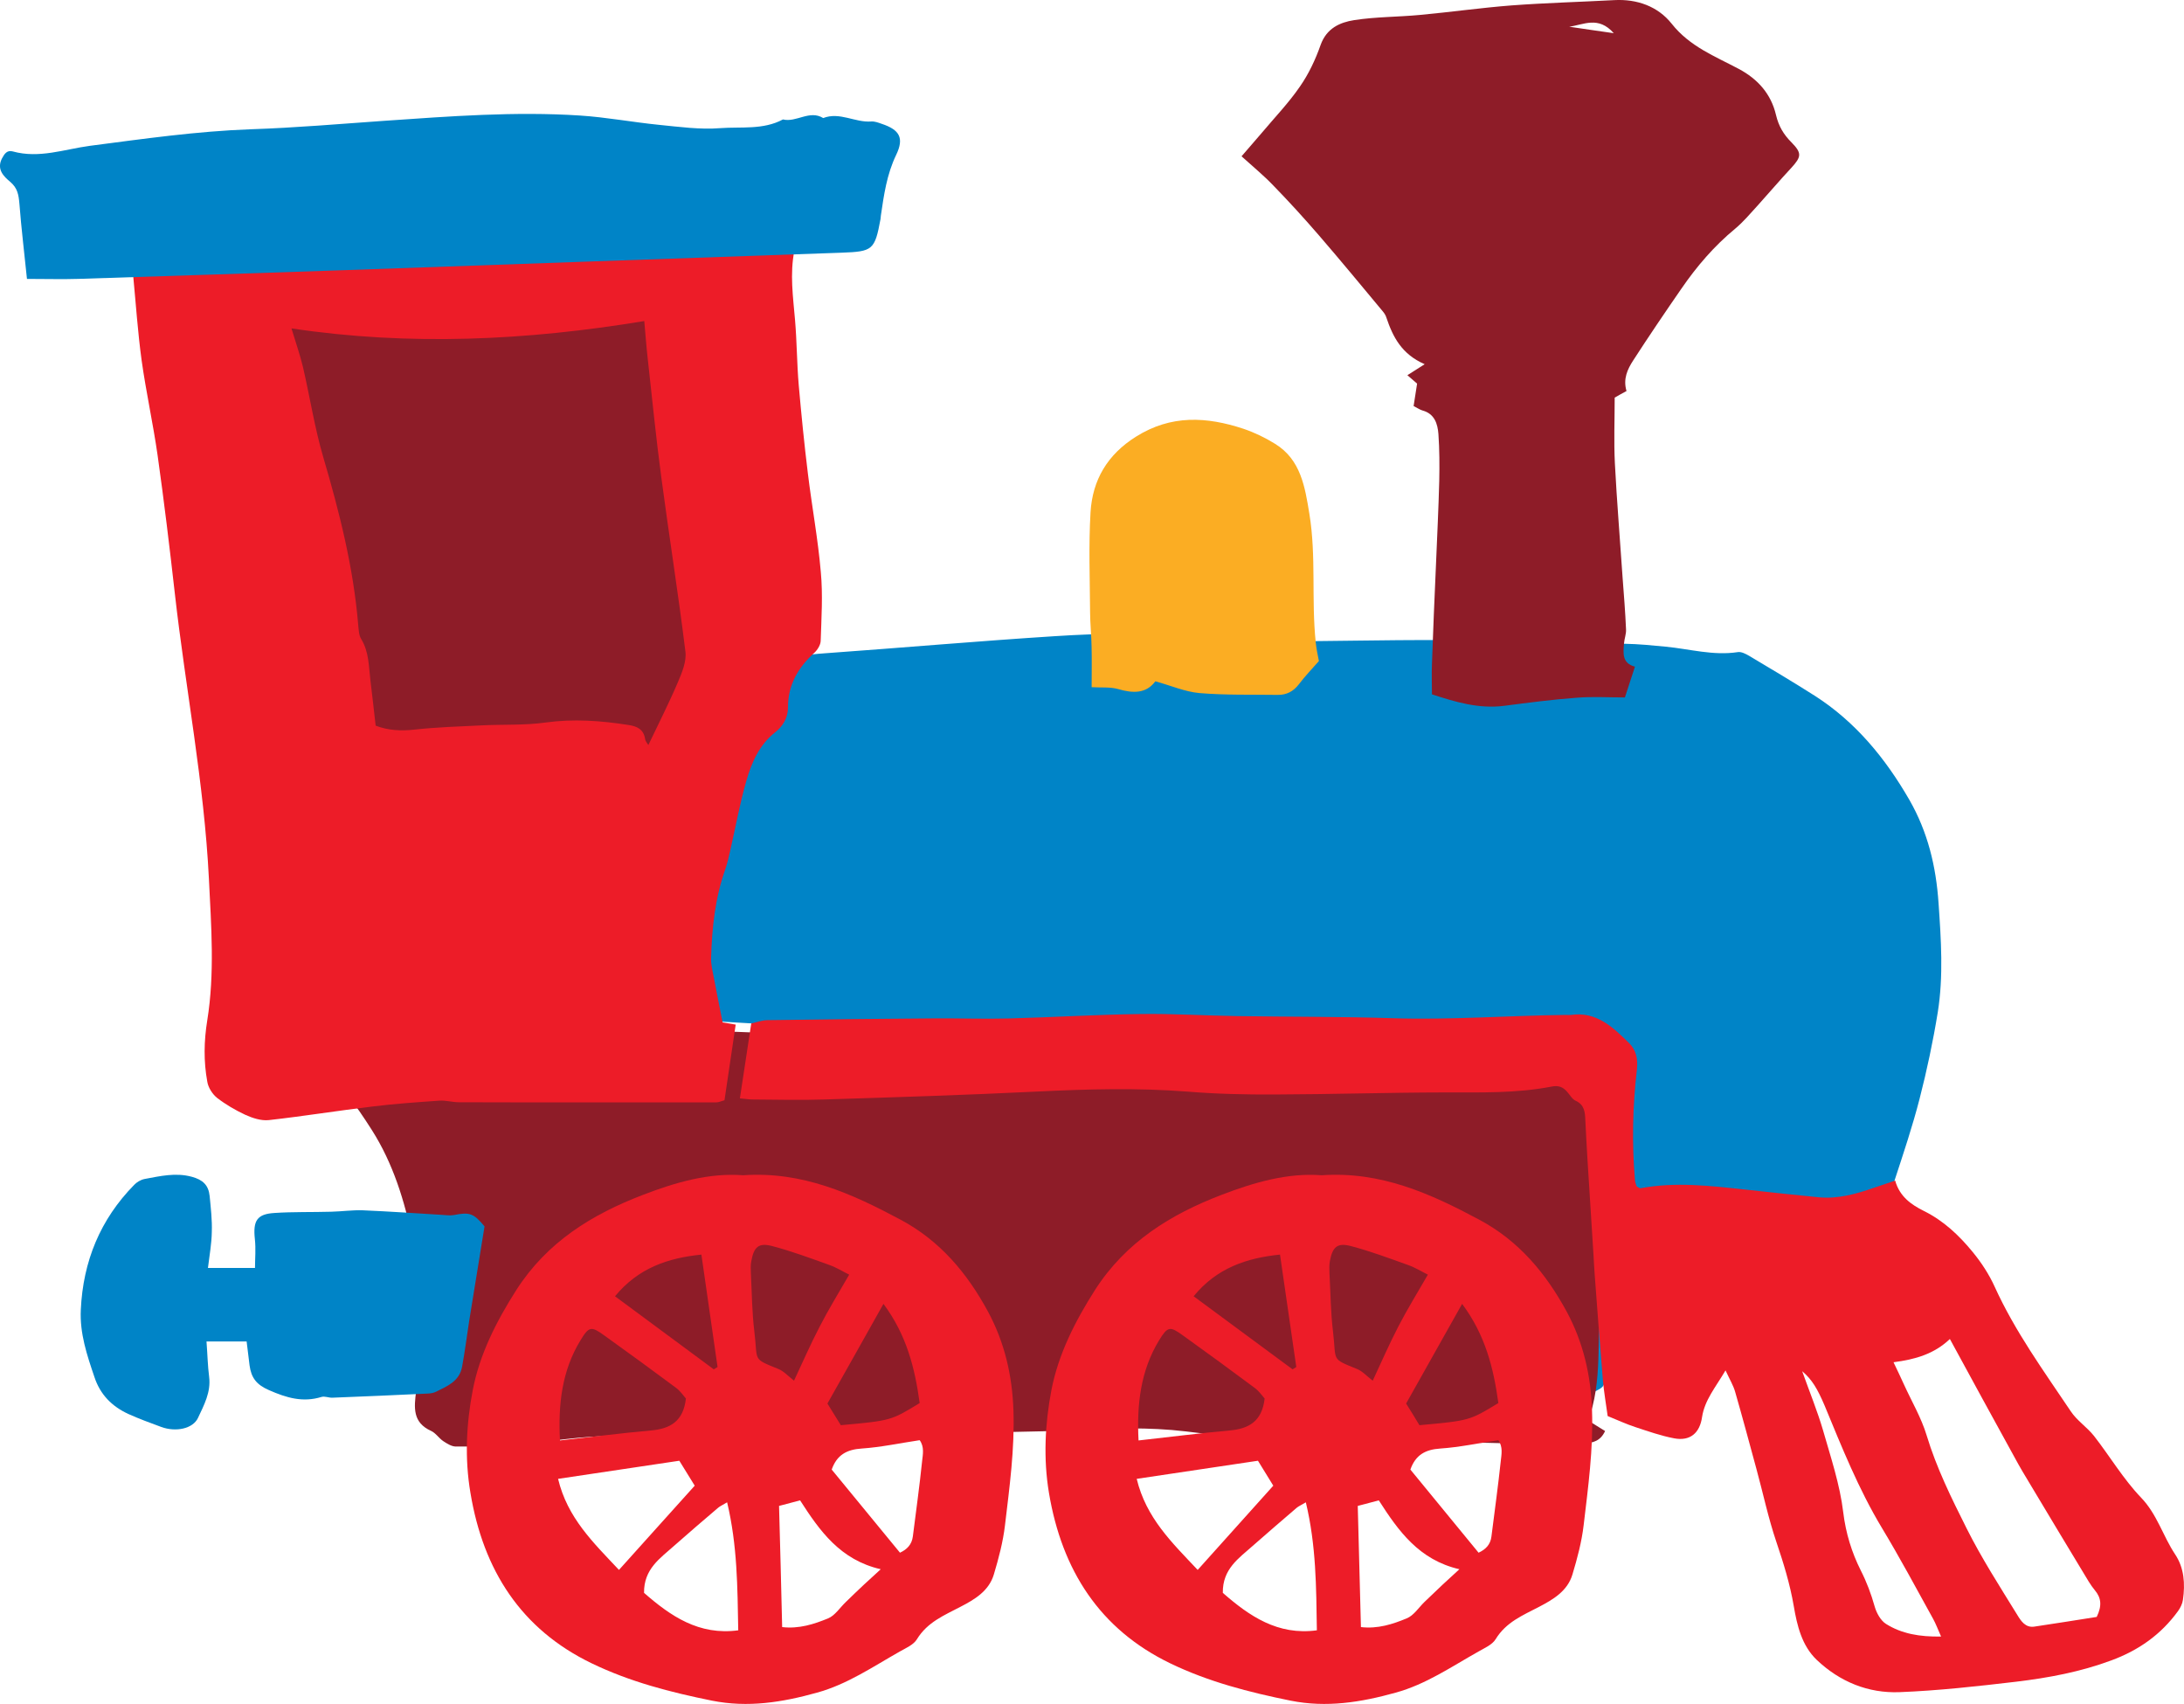
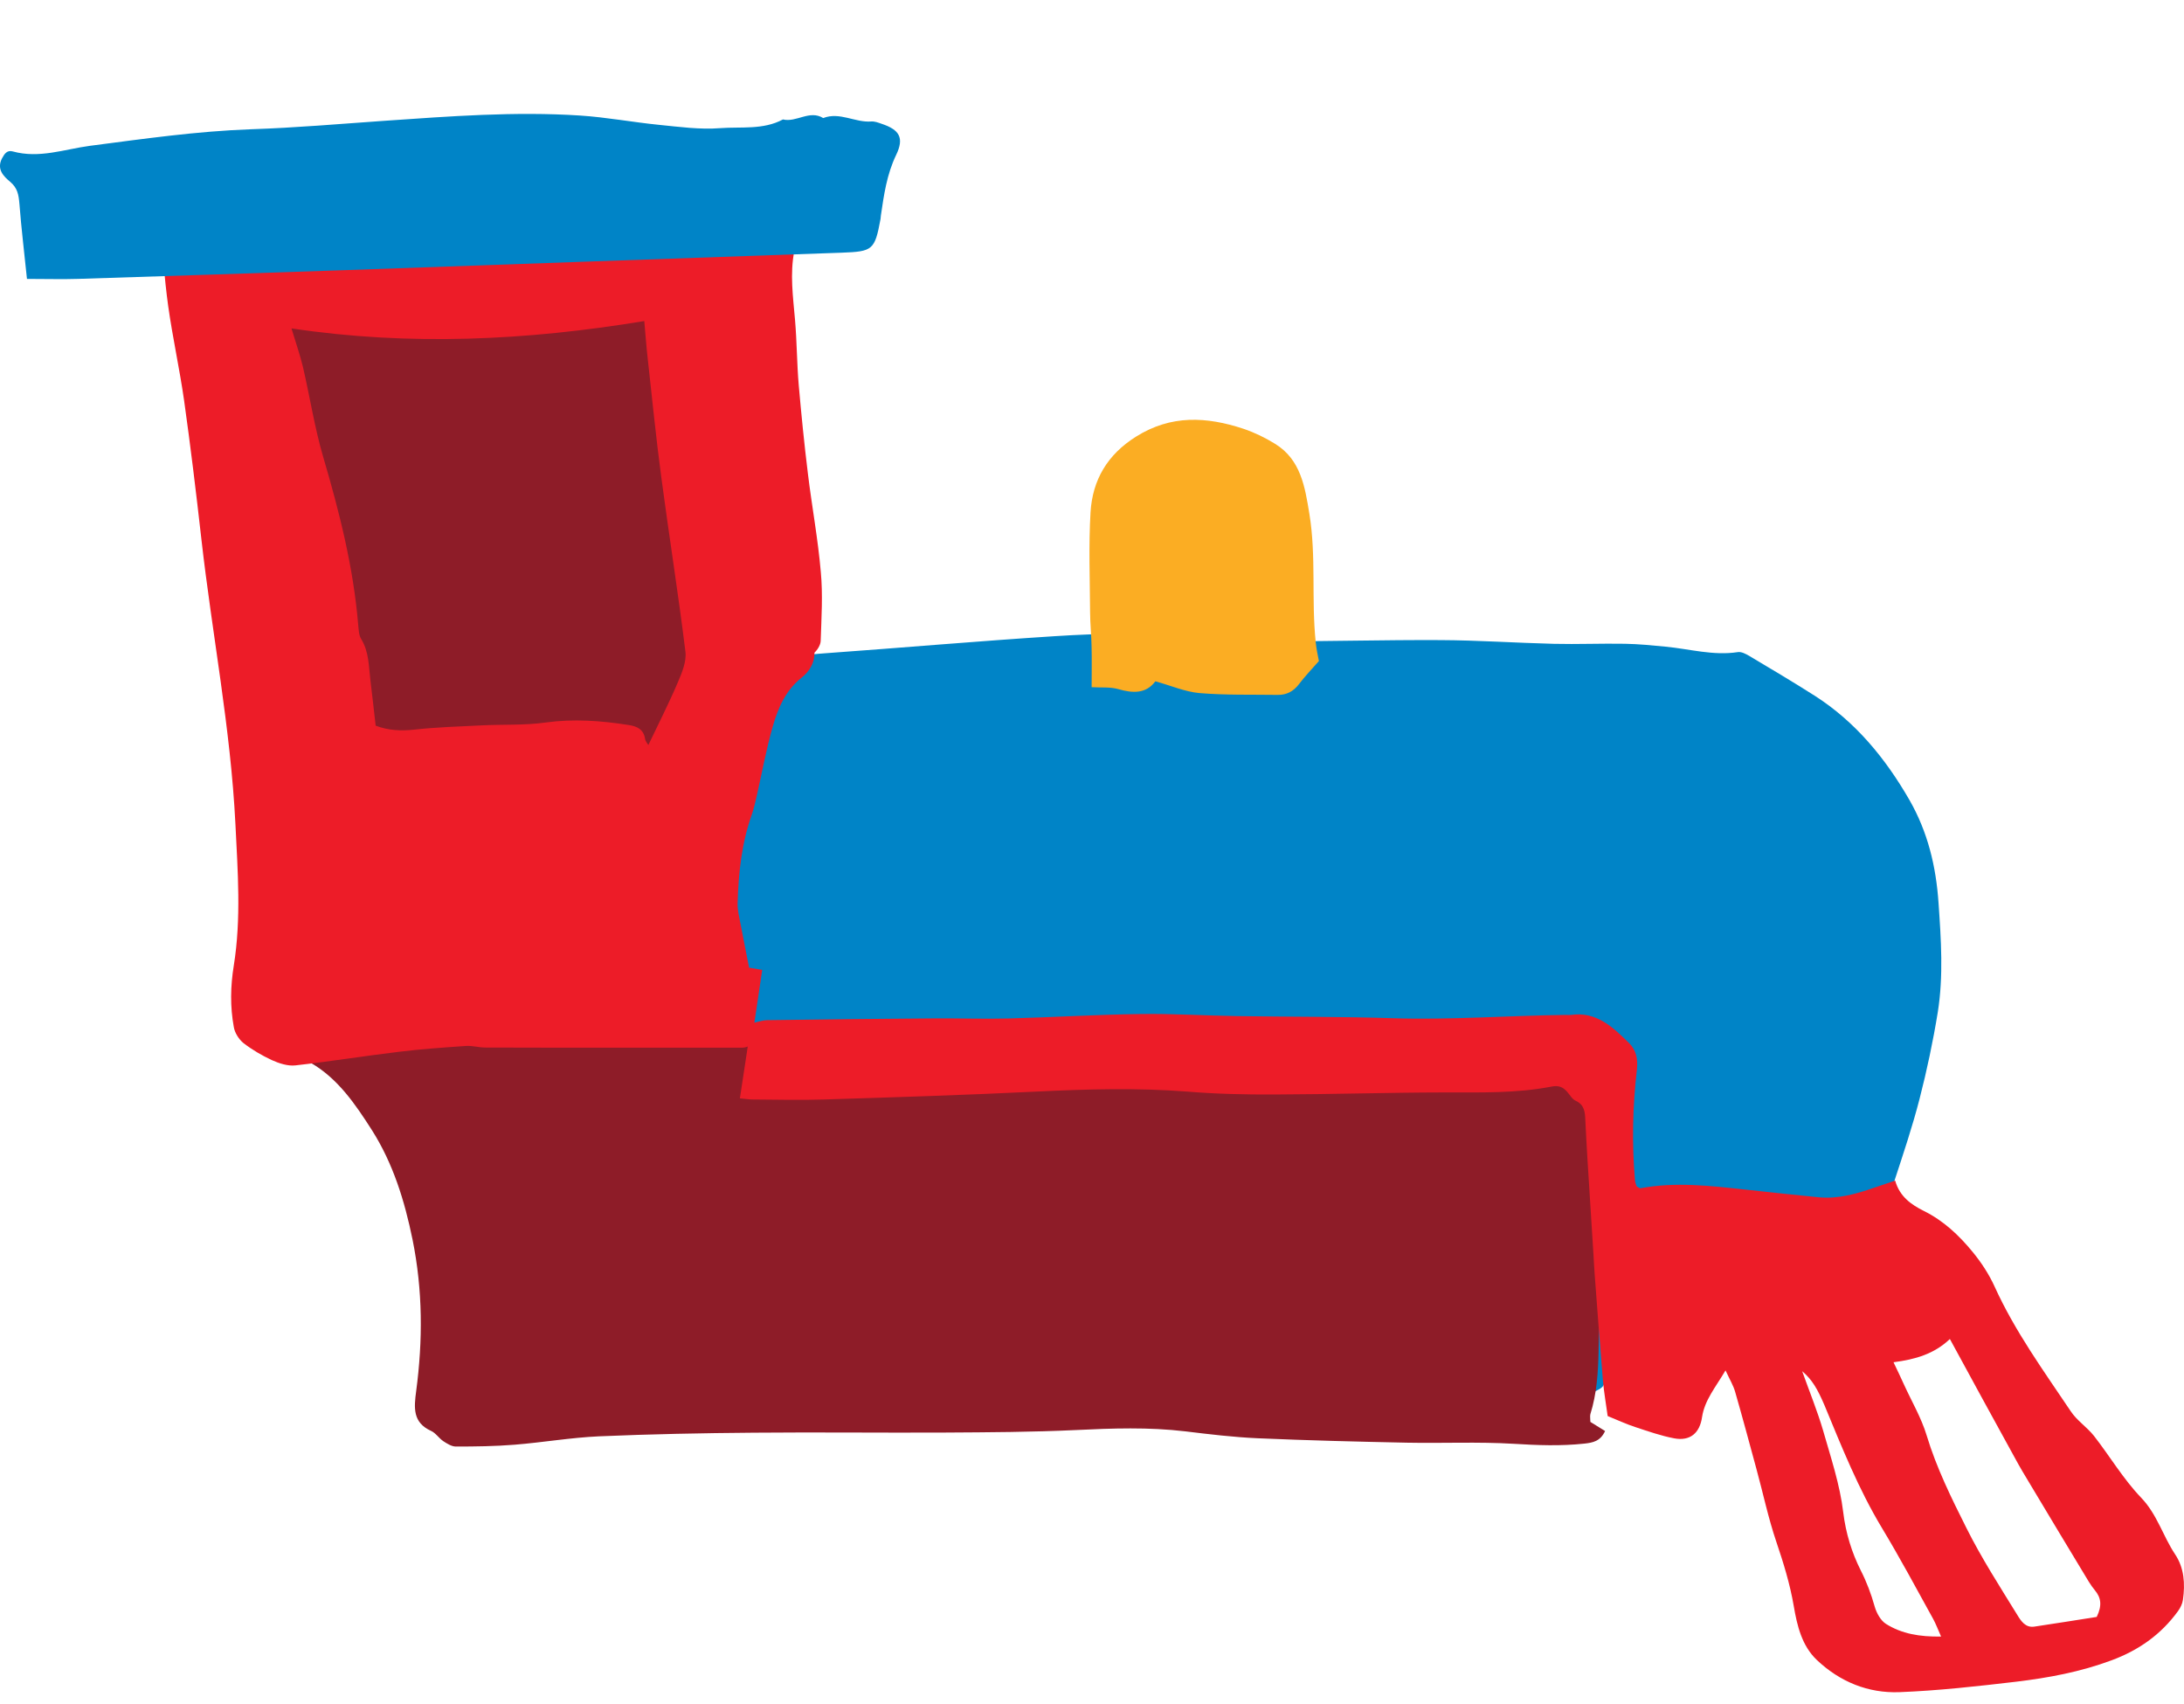
<svg xmlns="http://www.w3.org/2000/svg" version="1.1" id="Layer_1" x="0px" y="0px" width="77.184px" height="60.202px" viewBox="0 0 77.184 60.202" enable-background="new 0 0 77.184 60.202" xml:space="preserve">
  <g>
    <path fill-rule="evenodd" clip-rule="evenodd" fill="#8E1C28" d="M7.067,11.194c0.435,0.147,17.469-1.93,17.614-1.332   c0.141,0.6,1.478,16.558,1.478,16.558l-4.63,4.831h-9.732H8.783" />
    <path fill-rule="evenodd" clip-rule="evenodd" fill="#0084C7" d="M56.208,49.252c-0.276-0.584-0.511-1.085-0.756-1.578   c-0.073-0.148-0.161-0.341-0.289-0.398c-0.415-0.182-0.45-0.506-0.43-0.895c0.051-0.915,0.105-1.832,0.126-2.749   c0.032-1.198,0.005-2.398,0.053-3.596c0.024-0.649-0.105-1.304,0.078-1.958c0.085-0.296,0.025-0.638,0-0.957   c-0.032-0.391-0.198-0.543-0.558-0.524c-1.38,0.07-2.757,0.179-4.135,0.221c-0.738,0.023-1.48-0.062-2.22-0.093   c-1.018-0.041-2.033-0.073-3.045-0.118c-1.021-0.043-2.044-0.101-3.065-0.145c-1.233-0.046-2.467-0.064-3.698-0.13   c-1.356-0.075-2.704-0.062-4.057,0.066c-0.411,0.042-0.833-0.086-1.249-0.092c-1.486-0.019-2.971-0.005-4.453-0.036   c-0.814-0.017-1.626-0.104-2.438-0.141c-0.492-0.022-0.974-0.1-1.483,0.043c-0.24,0.072-0.627-0.091-0.849-0.274   c-1.052-0.885-1.354-2.017-0.906-3.334c0.163-0.482,0.388-0.942,0.586-1.409c0.066-0.161,0.171-0.307,0.206-0.469   c0.209-1.036,0.62-2,1.057-2.945c0.365-0.789,0.802-1.554,1.293-2.267c0.469-0.68,1.091-1.232,1.66-1.833   c0.465-0.487,0.933-0.516,1.489-0.558c2.722-0.194,5.432-0.433,8.146-0.606c1.651-0.106,3.306-0.139,4.959,0.047   c0.874,0.102,1.755,0.133,2.634,0.135c2.011,0.004,4.026-0.054,6.037-0.044c1.338,0.006,2.678,0.099,4.018,0.132   c0.836,0.02,1.672-0.017,2.509-0.002c0.479,0.008,0.961,0.057,1.435,0.102c0.852,0.082,1.686,0.325,2.549,0.193   c0.129-0.022,0.287,0.063,0.411,0.135c0.776,0.463,1.555,0.925,2.319,1.411c1.431,0.918,2.484,2.196,3.337,3.674   c0.649,1.133,0.943,2.344,1.031,3.655c0.089,1.287,0.175,2.566-0.026,3.838c-0.167,1.032-0.385,2.059-0.645,3.069   c-0.25,0.972-0.569,1.923-0.881,2.875c-0.24,0.726-0.53,1.4-1.149,1.932c-0.521,0.447-0.833,1.138-1.343,1.603   c-0.73,0.667-1.546,1.234-2.337,1.829c-0.252,0.187-0.543,0.316-0.81,0.481c-0.657,0.404-1.394,0.439-2.118,0.397   c-0.352-0.022-0.66,0.02-0.978,0.142c-0.292,0.117-0.581,0.25-0.875,0.348c-0.284,0.093-0.548,0.174-0.675,0.504   C56.623,49.061,56.421,49.118,56.208,49.252z" />
    <path fill-rule="evenodd" clip-rule="evenodd" fill="#8E1C28" d="M56.205,50.237c0.199,0.123,0.352,0.217,0.52,0.322   c-0.167,0.361-0.43,0.412-0.735,0.445c-0.836,0.09-1.662,0.058-2.497,0.006c-1.255-0.075-2.514-0.014-3.77-0.039   c-1.757-0.036-3.514-0.08-5.271-0.156c-0.854-0.038-1.707-0.14-2.558-0.244c-1.296-0.154-2.587-0.109-3.887-0.046   c-1.525,0.072-3.056,0.079-4.58,0.088c-2.265,0.012-4.524-0.016-6.789,0.005c-1.823,0.014-3.646,0.05-5.467,0.128   c-1.001,0.045-1.99,0.217-2.99,0.297c-0.687,0.055-1.379,0.064-2.07,0.064c-0.15,0-0.312-0.102-0.449-0.193   c-0.152-0.103-0.266-0.289-0.433-0.362c-0.648-0.297-0.599-0.816-0.521-1.404c0.238-1.79,0.234-3.563-0.128-5.351   c-0.283-1.384-0.69-2.693-1.438-3.872c-0.584-0.911-1.198-1.82-2.16-2.374c-0.176-0.101-0.39-0.132-0.57-0.219   c-0.147-0.07-0.284-0.176-0.423-0.27c0.364-0.471,0.767-0.558,1.275-0.53c2.53,0.133,5.067,0.092,7.601,0.044   c1.946-0.032,3.891-0.144,5.837-0.145c1.717,0,3.438,0.149,5.153,0.153c2.116,0.003,4.229-0.091,6.346-0.112   c1.17-0.014,2.345,0.046,3.515,0.052c1.024,0.007,2.049-0.009,3.075-0.031c3.585-0.077,7.164,0.16,10.742,0.253   c0.462,0.011,0.923-0.018,1.385-0.027c0.705-0.017,1.255,0.416,1.865,0.679c0.097,0.343,0.28,0.684,0.275,1.025   c-0.012,1.236-0.078,2.472-0.143,3.708c-0.016,0.382-0.11,0.76-0.14,1.14c-0.065,0.744-0.065,1.498-0.17,2.233   c-0.214,1.482,0.055,3.005-0.401,4.462C56.186,50.043,56.205,50.136,56.205,50.237z" />
-     <path fill-rule="evenodd" clip-rule="evenodd" fill="#ED1C28" d="M4.74,9.357c7.783-0.274,15.543-0.546,23.34-0.823   c0,0.16,0.011,0.244-0.006,0.319c-0.165,0.823-0.046,1.64,0.024,2.46c0.065,0.764,0.065,1.532,0.13,2.294   c0.092,1.041,0.195,2.082,0.323,3.118c0.14,1.162,0.358,2.318,0.457,3.482c0.076,0.805,0.022,1.623-0.004,2.432   c-0.003,0.144-0.11,0.317-0.219,0.419c-0.574,0.518-0.938,1.134-0.937,1.933c0,0.379-0.187,0.671-0.45,0.879   c-0.565,0.445-0.836,1.069-1.024,1.726c-0.229,0.796-0.377,1.619-0.561,2.429c-0.052,0.23-0.104,0.461-0.179,0.682   c-0.36,1.011-0.472,2.064-0.503,3.13c-0.01,0.248,0.058,0.499,0.105,0.748c0.094,0.502,0.197,1.003,0.301,1.537   c0.134,0.021,0.268,0.045,0.463,0.078c-0.13,0.881-0.261,1.759-0.396,2.673c-0.101,0.025-0.199,0.075-0.296,0.075   c-1.314,0.003-2.628,0.002-3.947,0c-1.717,0-3.431,0.003-5.146-0.005c-0.228,0-0.457-0.071-0.686-0.056   c-0.786,0.055-1.579,0.109-2.361,0.206c-1.227,0.147-2.446,0.344-3.668,0.481c-0.271,0.029-0.574-0.071-0.833-0.188   c-0.345-0.161-0.689-0.361-0.999-0.6c-0.16-0.13-0.31-0.362-0.342-0.569c-0.132-0.718-0.119-1.439-0.001-2.168   c0.267-1.66,0.14-3.333,0.058-5.002c-0.168-3.385-0.824-6.711-1.203-10.068c-0.185-1.637-0.381-3.268-0.611-4.898   c-0.16-1.121-0.407-2.23-0.564-3.35c-0.136-0.995-0.203-1.998-0.299-2.999C4.697,9.636,4.722,9.528,4.74,9.357z M10.301,11.603   c0.158,0.524,0.305,0.941,0.406,1.365c0.245,1.058,0.411,2.14,0.715,3.177c0.573,1.945,1.069,3.902,1.237,5.933   c0.018,0.17,0.022,0.363,0.104,0.497c0.284,0.46,0.267,0.979,0.33,1.483c0.066,0.526,0.122,1.052,0.183,1.58   c0.447,0.171,0.894,0.192,1.365,0.14c0.786-0.086,1.587-0.112,2.384-0.15c0.747-0.038,1.509,0.003,2.255-0.101   c0.993-0.137,1.961-0.065,2.937,0.088c0.29,0.044,0.528,0.146,0.581,0.492c0.011,0.083,0.081,0.159,0.115,0.216   c0.36-0.757,0.728-1.477,1.043-2.218c0.146-0.339,0.311-0.738,0.267-1.084c-0.253-2.059-0.581-4.107-0.853-6.164   c-0.187-1.395-0.324-2.796-0.48-4.193c-0.048-0.416-0.076-0.834-0.121-1.321C18.604,12.03,14.49,12.229,10.301,11.603z" />
+     <path fill-rule="evenodd" clip-rule="evenodd" fill="#ED1C28" d="M4.74,9.357c7.783-0.274,15.543-0.546,23.34-0.823   c0,0.16,0.011,0.244-0.006,0.319c-0.165,0.823-0.046,1.64,0.024,2.46c0.065,0.764,0.065,1.532,0.13,2.294   c0.092,1.041,0.195,2.082,0.323,3.118c0.14,1.162,0.358,2.318,0.457,3.482c0.076,0.805,0.022,1.623-0.004,2.432   c-0.003,0.144-0.11,0.317-0.219,0.419c0,0.379-0.187,0.671-0.45,0.879   c-0.565,0.445-0.836,1.069-1.024,1.726c-0.229,0.796-0.377,1.619-0.561,2.429c-0.052,0.23-0.104,0.461-0.179,0.682   c-0.36,1.011-0.472,2.064-0.503,3.13c-0.01,0.248,0.058,0.499,0.105,0.748c0.094,0.502,0.197,1.003,0.301,1.537   c0.134,0.021,0.268,0.045,0.463,0.078c-0.13,0.881-0.261,1.759-0.396,2.673c-0.101,0.025-0.199,0.075-0.296,0.075   c-1.314,0.003-2.628,0.002-3.947,0c-1.717,0-3.431,0.003-5.146-0.005c-0.228,0-0.457-0.071-0.686-0.056   c-0.786,0.055-1.579,0.109-2.361,0.206c-1.227,0.147-2.446,0.344-3.668,0.481c-0.271,0.029-0.574-0.071-0.833-0.188   c-0.345-0.161-0.689-0.361-0.999-0.6c-0.16-0.13-0.31-0.362-0.342-0.569c-0.132-0.718-0.119-1.439-0.001-2.168   c0.267-1.66,0.14-3.333,0.058-5.002c-0.168-3.385-0.824-6.711-1.203-10.068c-0.185-1.637-0.381-3.268-0.611-4.898   c-0.16-1.121-0.407-2.23-0.564-3.35c-0.136-0.995-0.203-1.998-0.299-2.999C4.697,9.636,4.722,9.528,4.74,9.357z M10.301,11.603   c0.158,0.524,0.305,0.941,0.406,1.365c0.245,1.058,0.411,2.14,0.715,3.177c0.573,1.945,1.069,3.902,1.237,5.933   c0.018,0.17,0.022,0.363,0.104,0.497c0.284,0.46,0.267,0.979,0.33,1.483c0.066,0.526,0.122,1.052,0.183,1.58   c0.447,0.171,0.894,0.192,1.365,0.14c0.786-0.086,1.587-0.112,2.384-0.15c0.747-0.038,1.509,0.003,2.255-0.101   c0.993-0.137,1.961-0.065,2.937,0.088c0.29,0.044,0.528,0.146,0.581,0.492c0.011,0.083,0.081,0.159,0.115,0.216   c0.36-0.757,0.728-1.477,1.043-2.218c0.146-0.339,0.311-0.738,0.267-1.084c-0.253-2.059-0.581-4.107-0.853-6.164   c-0.187-1.395-0.324-2.796-0.48-4.193c-0.048-0.416-0.076-0.834-0.121-1.321C18.604,12.03,14.49,12.229,10.301,11.603z" />
    <path fill-rule="evenodd" clip-rule="evenodd" fill="#ED1C28" d="M60.981,48.417c-0.354,0.602-0.734,1.041-0.829,1.647   c-0.08,0.567-0.422,0.86-0.986,0.753c-0.465-0.088-0.916-0.247-1.369-0.396c-0.312-0.101-0.611-0.241-0.981-0.391   c-0.049-0.377-0.132-0.834-0.171-1.292c-0.103-1.239-0.196-2.475-0.288-3.71c-0.018-0.237-0.029-0.473-0.043-0.708   c-0.069-1.132-0.142-2.26-0.214-3.392c-0.025-0.448-0.053-0.897-0.073-1.346c-0.011-0.287-0.03-0.55-0.343-0.692   c-0.124-0.055-0.203-0.208-0.303-0.319c-0.151-0.17-0.303-0.23-0.55-0.181c-1.242,0.242-2.5,0.204-3.755,0.206   c-2.006,0.003-4.018,0.067-6.024,0.073c-1.023,0.005-2.055-0.017-3.075-0.101c-1.779-0.138-3.555-0.089-5.336-0.002   c-2.5,0.123-5.016,0.201-7.526,0.28c-0.836,0.028-1.67,0.004-2.51,0c-0.123,0-0.243-0.02-0.457-0.04   c0.136-0.896,0.266-1.754,0.402-2.648c0.202-0.042,0.382-0.112,0.561-0.115c1.981-0.027,3.956-0.05,5.936-0.063   c0.872-0.006,1.743,0.026,2.609,0.003c1.557-0.041,3.104-0.137,4.662-0.157c1.127-0.017,2.253,0.056,3.382,0.073   c1.841,0.029,3.677,0.016,5.509,0.075c2.049,0.066,4.083-0.092,6.126-0.116c0.062,0,0.127,0.008,0.188,0   c0.898-0.129,1.482,0.436,2.051,0.997c0.245,0.242,0.317,0.553,0.275,0.936c-0.152,1.299-0.18,2.602-0.068,3.905   c0.006,0.082,0.042,0.16,0.06,0.221c0.064,0.032,0.106,0.071,0.139,0.064c1.229-0.231,2.453-0.086,3.679,0.045   c0.87,0.095,1.738,0.189,2.608,0.274c0.685,0.067,1.332-0.116,1.967-0.337c0.234-0.081,0.465-0.157,0.743-0.251   c0.157,0.567,0.574,0.853,1.01,1.07c0.699,0.346,1.247,0.863,1.73,1.453c0.305,0.371,0.579,0.79,0.777,1.228   c0.719,1.581,1.729,2.97,2.688,4.399c0.215,0.326,0.57,0.555,0.82,0.869c0.562,0.721,1.038,1.527,1.666,2.182   c0.568,0.591,0.771,1.356,1.202,2.003c0.32,0.477,0.358,1.042,0.276,1.606c-0.019,0.139-0.09,0.285-0.175,0.401   c-0.605,0.833-1.396,1.386-2.356,1.74c-1.094,0.407-2.223,0.616-3.364,0.753c-1.373,0.162-2.746,0.315-4.122,0.369   c-1.102,0.043-2.105-0.363-2.923-1.139c-0.53-0.504-0.697-1.219-0.814-1.905c-0.134-0.783-0.363-1.521-0.615-2.266   c-0.287-0.847-0.471-1.728-0.708-2.592c-0.246-0.906-0.49-1.813-0.749-2.713C61.258,48.952,61.136,48.751,60.981,48.417z    M74.099,57.127c0.2-0.409,0.149-0.684-0.062-0.938c-0.079-0.095-0.152-0.2-0.219-0.308c-0.678-1.122-1.356-2.246-2.029-3.372   c-0.209-0.344-0.416-0.689-0.606-1.044c-0.749-1.358-1.49-2.719-2.273-4.157c-0.556,0.529-1.218,0.721-1.992,0.821   c0.144,0.303,0.261,0.545,0.371,0.79c0.271,0.595,0.612,1.172,0.8,1.794c0.348,1.151,0.876,2.216,1.406,3.273   c0.531,1.062,1.179,2.066,1.803,3.079c0.124,0.204,0.283,0.45,0.593,0.405C72.632,57.361,73.372,57.24,74.099,57.127z    M68.599,57.82c-0.115-0.261-0.186-0.452-0.282-0.626c-0.594-1.076-1.176-2.162-1.81-3.213c-0.825-1.371-1.417-2.854-2.027-4.328   c-0.253-0.592-0.443-0.913-0.79-1.208c0.275,0.768,0.539,1.414,0.735,2.081c0.274,0.959,0.599,1.922,0.716,2.904   c0.09,0.741,0.303,1.423,0.615,2.045c0.216,0.424,0.37,0.837,0.496,1.284c0.066,0.23,0.211,0.497,0.402,0.616   C67.207,57.722,67.841,57.833,68.599,57.82z" />
-     <path fill-rule="evenodd" clip-rule="evenodd" fill="#8E1C28" d="M57.482,13.815c-0.166,0.091-0.292,0.159-0.418,0.233   c0,0.78-0.032,1.554,0.007,2.322c0.069,1.341,0.181,2.675,0.271,4.016c0.046,0.615,0.097,1.231,0.123,1.847   c0.011,0.167-0.06,0.334-0.071,0.5c-0.029,0.345-0.074,0.7,0.386,0.821c-0.121,0.378-0.235,0.721-0.355,1.087   c-0.583,0-1.148-0.035-1.702,0.01c-0.854,0.063-1.703,0.174-2.556,0.285c-0.9,0.118-1.735-0.135-2.561-0.405   c0-0.356-0.015-0.714,0-1.069c0.039-1.174,0.092-2.35,0.143-3.525c0.041-0.985,0.09-1.969,0.115-2.952   c0.011-0.549,0.009-1.102-0.029-1.647c-0.028-0.365-0.137-0.719-0.559-0.834c-0.095-0.026-0.185-0.091-0.318-0.158   c0.038-0.256,0.077-0.502,0.123-0.793c-0.077-0.063-0.176-0.152-0.343-0.297c0.193-0.122,0.354-0.224,0.611-0.388   c-0.82-0.358-1.125-0.971-1.353-1.646c-0.023-0.08-0.073-0.157-0.127-0.221c-0.743-0.891-1.485-1.792-2.248-2.675   c-0.523-0.606-1.065-1.201-1.628-1.779c-0.333-0.349-0.711-0.657-1.116-1.025c0.236-0.276,0.486-0.557,0.729-0.844   c0.449-0.535,0.937-1.042,1.332-1.617c0.31-0.444,0.551-0.954,0.732-1.47c0.212-0.595,0.684-0.801,1.187-0.88   c0.765-0.119,1.545-0.11,2.317-0.183c1.082-0.099,2.159-0.253,3.245-0.337c1.208-0.09,2.423-0.122,3.633-0.187   c0.804-0.043,1.538,0.221,2.024,0.831c0.64,0.811,1.534,1.153,2.371,1.598c0.683,0.363,1.144,0.892,1.317,1.625   c0.095,0.403,0.271,0.695,0.547,0.971c0.373,0.381,0.356,0.507-0.006,0.903c-0.405,0.434-0.789,0.887-1.186,1.326   c-0.258,0.283-0.508,0.581-0.797,0.822c-0.742,0.612-1.358,1.33-1.901,2.12c-0.579,0.837-1.15,1.679-1.704,2.536   C57.517,13.045,57.355,13.386,57.482,13.815z M57.032,1.173c-0.547-0.622-1.07-0.296-1.575-0.229   C55.951,1.019,56.441,1.087,57.032,1.173z" />
-     <path fill-rule="evenodd" clip-rule="evenodd" fill="#ED1C28" d="M26.263,41.523c2.09-0.146,3.838,0.647,5.562,1.569   c1.392,0.741,2.357,1.888,3.096,3.256c0.579,1.076,0.852,2.239,0.895,3.48c0.046,1.371-0.139,2.712-0.299,4.059   c-0.069,0.588-0.224,1.173-0.394,1.74c-0.176,0.59-0.688,0.889-1.181,1.143c-0.575,0.302-1.165,0.539-1.537,1.145   c-0.118,0.197-0.389,0.311-0.607,0.435c-0.947,0.535-1.854,1.158-2.923,1.452c-1.226,0.342-2.441,0.538-3.714,0.283   c-1.465-0.296-2.9-0.666-4.251-1.319c-2.497-1.205-3.832-3.292-4.284-6.021c-0.207-1.21-0.147-2.441,0.08-3.623   c0.243-1.273,0.835-2.437,1.541-3.545c1.092-1.704,2.682-2.676,4.477-3.362C23.879,41.769,25.073,41.43,26.263,41.523z    M19.79,50.892c1.131-0.125,2.167-0.259,3.207-0.352c0.685-0.058,1.155-0.322,1.243-1.129c-0.083-0.096-0.193-0.259-0.339-0.371   c-0.845-0.628-1.694-1.25-2.553-1.863c-0.45-0.325-0.534-0.32-0.833,0.177C19.856,48.429,19.723,49.625,19.79,50.892z    M28.061,48.78c0.308-0.656,0.586-1.295,0.907-1.91c0.314-0.613,0.68-1.206,1.043-1.836c-0.217-0.106-0.45-0.254-0.704-0.343   c-0.666-0.238-1.334-0.488-2.022-0.668c-0.473-0.124-0.644,0.033-0.732,0.529c-0.031,0.144-0.022,0.294-0.016,0.442   c0.035,0.68,0.039,1.364,0.121,2.04c0.134,1.074-0.092,0.95,0.855,1.335C27.696,48.443,27.849,48.614,28.061,48.78z M24.008,51.609   c-1.452,0.217-2.834,0.424-4.285,0.64c0.33,1.38,1.24,2.247,2.152,3.217c0.918-1.018,1.782-1.986,2.677-2.976   C24.349,52.162,24.182,51.895,24.008,51.609z M25.697,53.078c-0.179,0.106-0.255,0.139-0.315,0.19   c-0.527,0.45-1.054,0.899-1.573,1.359c-0.48,0.43-1.058,0.806-1.048,1.65c0.935,0.816,1.938,1.512,3.329,1.323   C26.062,56.074,26.061,54.607,25.697,53.078z M27.532,53.205c0.039,1.44,0.078,2.851,0.11,4.281   c0.602,0.069,1.125-0.104,1.623-0.307c0.245-0.101,0.421-0.384,0.629-0.581c0.211-0.208,0.426-0.411,0.64-0.613   c0.165-0.152,0.333-0.306,0.592-0.543c-1.431-0.328-2.157-1.355-2.85-2.433C28.052,53.069,27.855,53.122,27.532,53.205z    M32.502,49.571c-0.17-1.238-0.462-2.406-1.28-3.504c-0.697,1.239-1.331,2.374-1.98,3.521c0.153,0.246,0.319,0.514,0.473,0.765   C31.489,50.191,31.489,50.191,32.502,49.571z M29.393,51.921c0.795,0.969,1.602,1.952,2.413,2.937   c0.25-0.116,0.417-0.289,0.454-0.57c0.113-0.889,0.236-1.775,0.328-2.665c0.026-0.237,0.084-0.504-0.086-0.74   c-0.695,0.103-1.37,0.249-2.051,0.295C29.928,51.212,29.576,51.401,29.393,51.921z M21.735,45.798   c1.211,0.897,2.354,1.738,3.491,2.582c0.046-0.027,0.092-0.054,0.133-0.082c-0.191-1.32-0.381-2.64-0.571-3.972   C23.604,44.445,22.556,44.8,21.735,45.798z" />
-     <path fill-rule="evenodd" clip-rule="evenodd" fill="#ED1C28" d="M46.707,41.523c2.095-0.146,3.846,0.647,5.569,1.569   c1.392,0.741,2.355,1.888,3.096,3.256c0.579,1.076,0.852,2.239,0.891,3.48c0.048,1.371-0.137,2.712-0.296,4.059   c-0.069,0.588-0.225,1.173-0.396,1.74c-0.175,0.59-0.691,0.889-1.178,1.143c-0.578,0.302-1.167,0.539-1.537,1.145   c-0.121,0.197-0.392,0.311-0.606,0.435c-0.954,0.535-1.854,1.158-2.925,1.452c-1.227,0.342-2.445,0.538-3.715,0.283   c-1.462-0.296-2.903-0.666-4.254-1.319c-2.493-1.205-3.828-3.292-4.285-6.021c-0.202-1.21-0.14-2.441,0.085-3.623   c0.244-1.273,0.836-2.437,1.541-3.545c1.094-1.704,2.683-2.676,4.473-3.362C44.331,41.769,45.522,41.43,46.707,41.523z    M40.237,50.892c1.136-0.125,2.169-0.259,3.212-0.352c0.684-0.058,1.154-0.322,1.244-1.129c-0.085-0.096-0.195-0.259-0.345-0.371   c-0.843-0.628-1.694-1.25-2.549-1.863c-0.451-0.325-0.532-0.32-0.836,0.177C40.307,48.429,40.172,49.625,40.237,50.892z    M48.513,48.78c0.305-0.656,0.585-1.295,0.903-1.91c0.316-0.613,0.684-1.206,1.046-1.836c-0.217-0.106-0.449-0.254-0.707-0.343   c-0.666-0.238-1.332-0.488-2.019-0.668c-0.474-0.124-0.644,0.033-0.737,0.529c-0.026,0.144-0.02,0.294-0.014,0.442   c0.038,0.68,0.041,1.364,0.123,2.04c0.13,1.074-0.092,0.95,0.854,1.335C48.148,48.443,48.294,48.614,48.513,48.78z M44.457,51.609   c-1.458,0.217-2.832,0.424-4.285,0.64c0.333,1.38,1.24,2.247,2.155,3.217c0.913-1.018,1.783-1.986,2.672-2.976   C44.797,52.162,44.634,51.895,44.457,51.609z M46.149,53.078c-0.177,0.106-0.257,0.139-0.319,0.19   c-0.522,0.45-1.05,0.899-1.57,1.359c-0.482,0.43-1.057,0.806-1.045,1.65c0.934,0.816,1.938,1.512,3.324,1.323   C46.516,56.074,46.516,54.607,46.149,53.078z M47.984,53.205c0.039,1.44,0.073,2.851,0.112,4.281   c0.602,0.069,1.125-0.104,1.616-0.307c0.251-0.101,0.427-0.384,0.63-0.581c0.216-0.208,0.428-0.411,0.643-0.613   c0.166-0.152,0.333-0.306,0.591-0.543c-1.426-0.328-2.157-1.355-2.848-2.433C48.502,53.069,48.302,53.122,47.984,53.205z    M52.953,49.571c-0.17-1.238-0.461-2.406-1.281-3.504c-0.696,1.239-1.336,2.374-1.979,3.521c0.156,0.246,0.32,0.514,0.471,0.765   C51.934,50.191,51.934,50.191,52.953,49.571z M49.844,51.921c0.795,0.969,1.604,1.952,2.41,2.937   c0.252-0.116,0.42-0.289,0.454-0.57c0.112-0.889,0.235-1.775,0.33-2.665c0.025-0.237,0.083-0.504-0.086-0.74   c-0.695,0.103-1.369,0.249-2.051,0.295C50.377,51.212,50.026,51.401,49.844,51.921z M42.184,45.798   c1.212,0.897,2.354,1.738,3.497,2.582c0.044-0.027,0.085-0.054,0.131-0.082c-0.19-1.32-0.38-2.64-0.576-3.972   C44.057,44.445,42.999,44.8,42.184,45.798z" />
    <path fill-rule="evenodd" clip-rule="evenodd" fill="#0084C7" d="M0.953,9.854C0.864,8.971,0.754,8.085,0.686,7.197   C0.658,6.885,0.623,6.645,0.358,6.422C0.136,6.236-0.127,5.988,0.067,5.603C0.157,5.432,0.25,5.295,0.451,5.35   c0.935,0.259,1.828-0.078,2.726-0.198c1.89-0.246,3.773-0.516,5.688-0.585c1.581-0.052,3.158-0.19,4.737-0.3   c2.296-0.158,4.595-0.335,6.898-0.185c0.936,0.061,1.858,0.236,2.792,0.329c0.717,0.071,1.444,0.173,2.156,0.117   c0.74-0.056,1.523,0.068,2.222-0.308c0.479,0.115,0.938-0.347,1.423-0.049c0.584-0.228,1.125,0.167,1.701,0.121   c0.12-0.008,0.246,0.041,0.363,0.082c0.634,0.21,0.804,0.497,0.513,1.101c-0.331,0.688-0.431,1.407-0.539,2.137   c-0.01,0.041-0.003,0.088-0.013,0.128c-0.204,1.098-0.275,1.147-1.376,1.188c-5.827,0.2-11.651,0.411-17.478,0.614   C9.102,9.649,5.935,9.754,2.769,9.853C2.208,9.871,1.641,9.854,0.953,9.854z" />
-     <path fill-rule="evenodd" clip-rule="evenodd" fill="#0084C7" d="M8.716,47.396c-0.498,0-0.935,0-1.418,0   c0.035,0.455,0.042,0.853,0.093,1.249c0.068,0.543-0.183,1-0.393,1.449c-0.181,0.39-0.792,0.508-1.3,0.321   c-0.392-0.145-0.78-0.286-1.162-0.458c-0.574-0.265-0.995-0.679-1.201-1.312c-0.262-0.771-0.52-1.536-0.479-2.37   c0.079-1.716,0.69-3.194,1.884-4.411c0.091-0.098,0.239-0.185,0.371-0.21c0.547-0.101,1.095-0.233,1.667-0.078   c0.39,0.106,0.591,0.294,0.631,0.679c0.041,0.425,0.092,0.852,0.076,1.275c-0.005,0.402-0.08,0.803-0.136,1.267   c0.521,0,1.054,0,1.663,0c0-0.316,0.034-0.673-0.005-1.022c-0.069-0.645,0.073-0.883,0.695-0.92c0.664-0.044,1.339-0.025,2-0.044   c0.382-0.009,0.756-0.064,1.126-0.05c0.931,0.039,1.862,0.105,2.794,0.161c0.138,0.007,0.287,0.032,0.418,0.006   c0.561-0.11,0.697-0.064,1.084,0.402c-0.184,1.127-0.362,2.222-0.539,3.316c-0.084,0.546-0.154,1.099-0.255,1.645   c-0.095,0.509-0.521,0.684-0.921,0.88c-0.085,0.044-0.198,0.062-0.301,0.065c-1.123,0.055-2.249,0.101-3.369,0.146   c-0.124,0.003-0.266-0.062-0.377-0.027c-0.659,0.202-1.235,0.033-1.856-0.241c-0.449-0.194-0.627-0.443-0.686-0.872   C8.781,47.952,8.753,47.663,8.716,47.396z" />
    <path fill-rule="evenodd" clip-rule="evenodd" fill="#FBAD23" d="M46.611,23.355c-0.244,0.28-0.492,0.535-0.703,0.815   c-0.197,0.259-0.442,0.386-0.756,0.381c-0.922-0.014-1.844,0.013-2.762-0.064c-0.511-0.045-1.002-0.263-1.559-0.416   c-0.325,0.437-0.782,0.429-1.306,0.277c-0.289-0.084-0.613-0.049-0.946-0.069c0-0.499,0.01-0.966-0.002-1.431   c-0.005-0.405-0.051-0.811-0.053-1.217c-0.007-1.176-0.054-2.356,0.016-3.532c0.069-1.145,0.6-2.04,1.604-2.67   c1.244-0.783,2.501-0.708,3.798-0.281c0.39,0.132,0.771,0.315,1.119,0.532c0.911,0.558,1.058,1.526,1.214,2.48   c0.245,1.5,0.066,3.022,0.223,4.528C46.521,22.928,46.575,23.167,46.611,23.355z" />
  </g>
</svg>